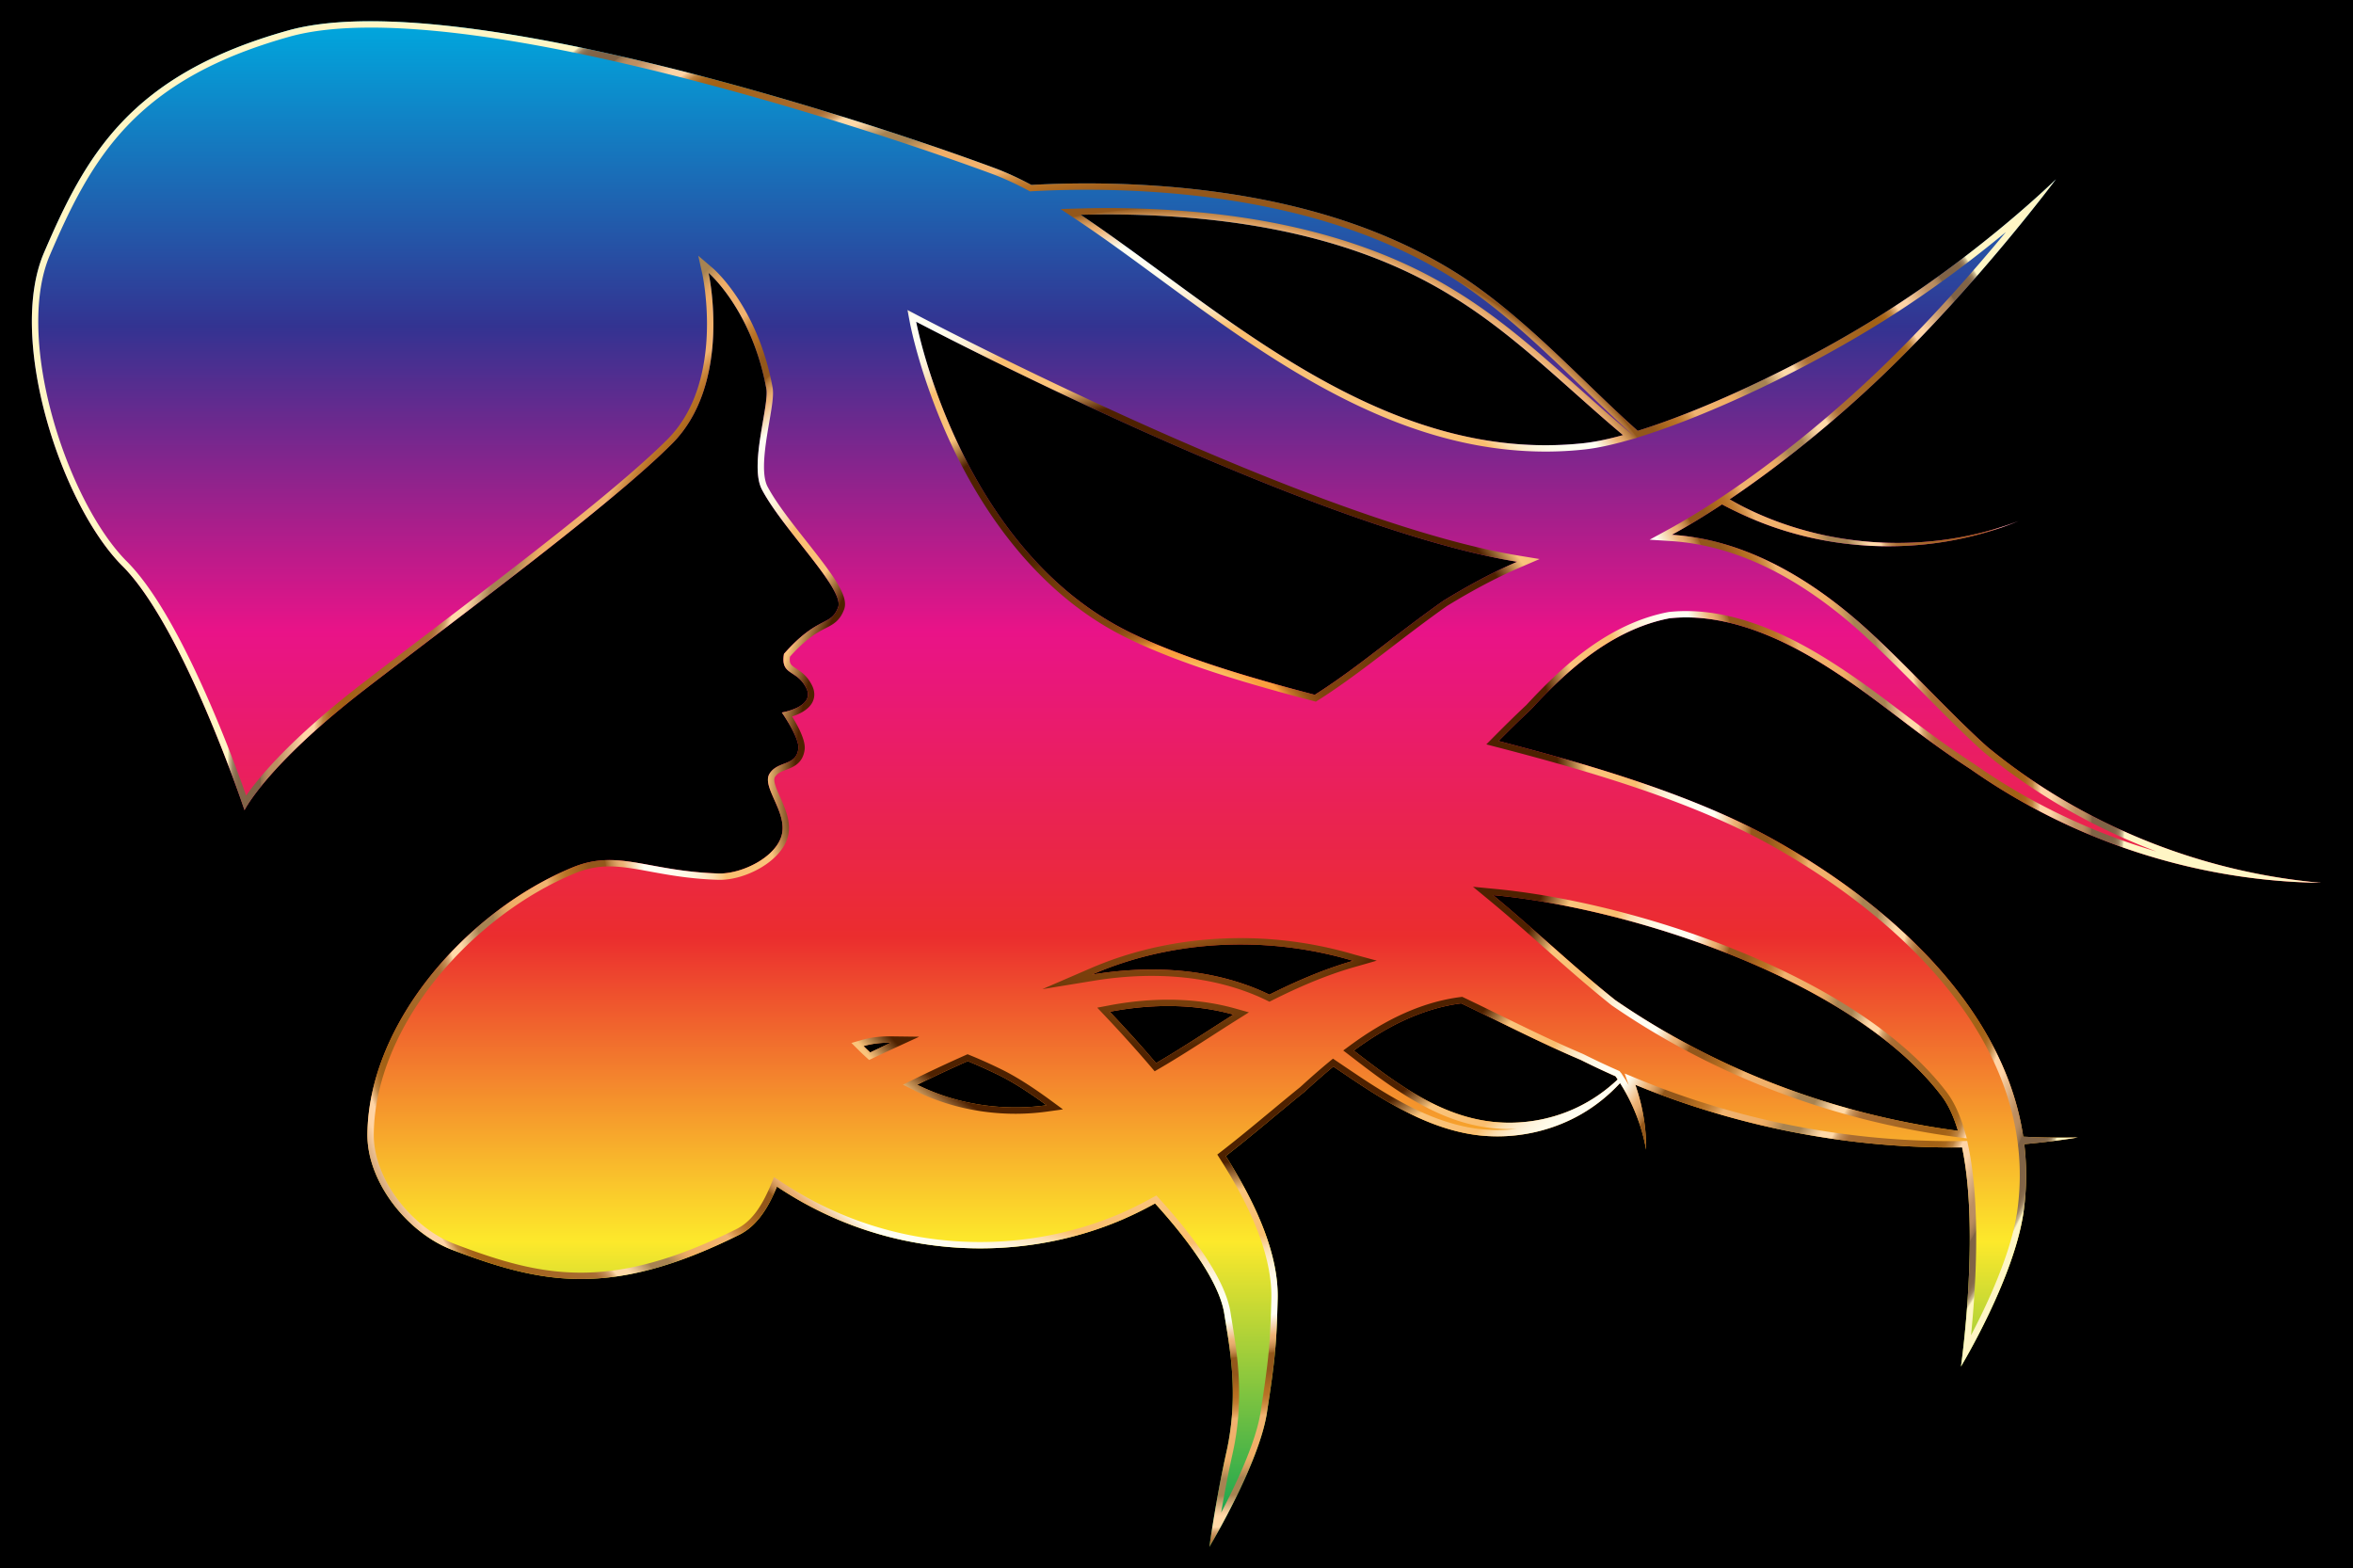
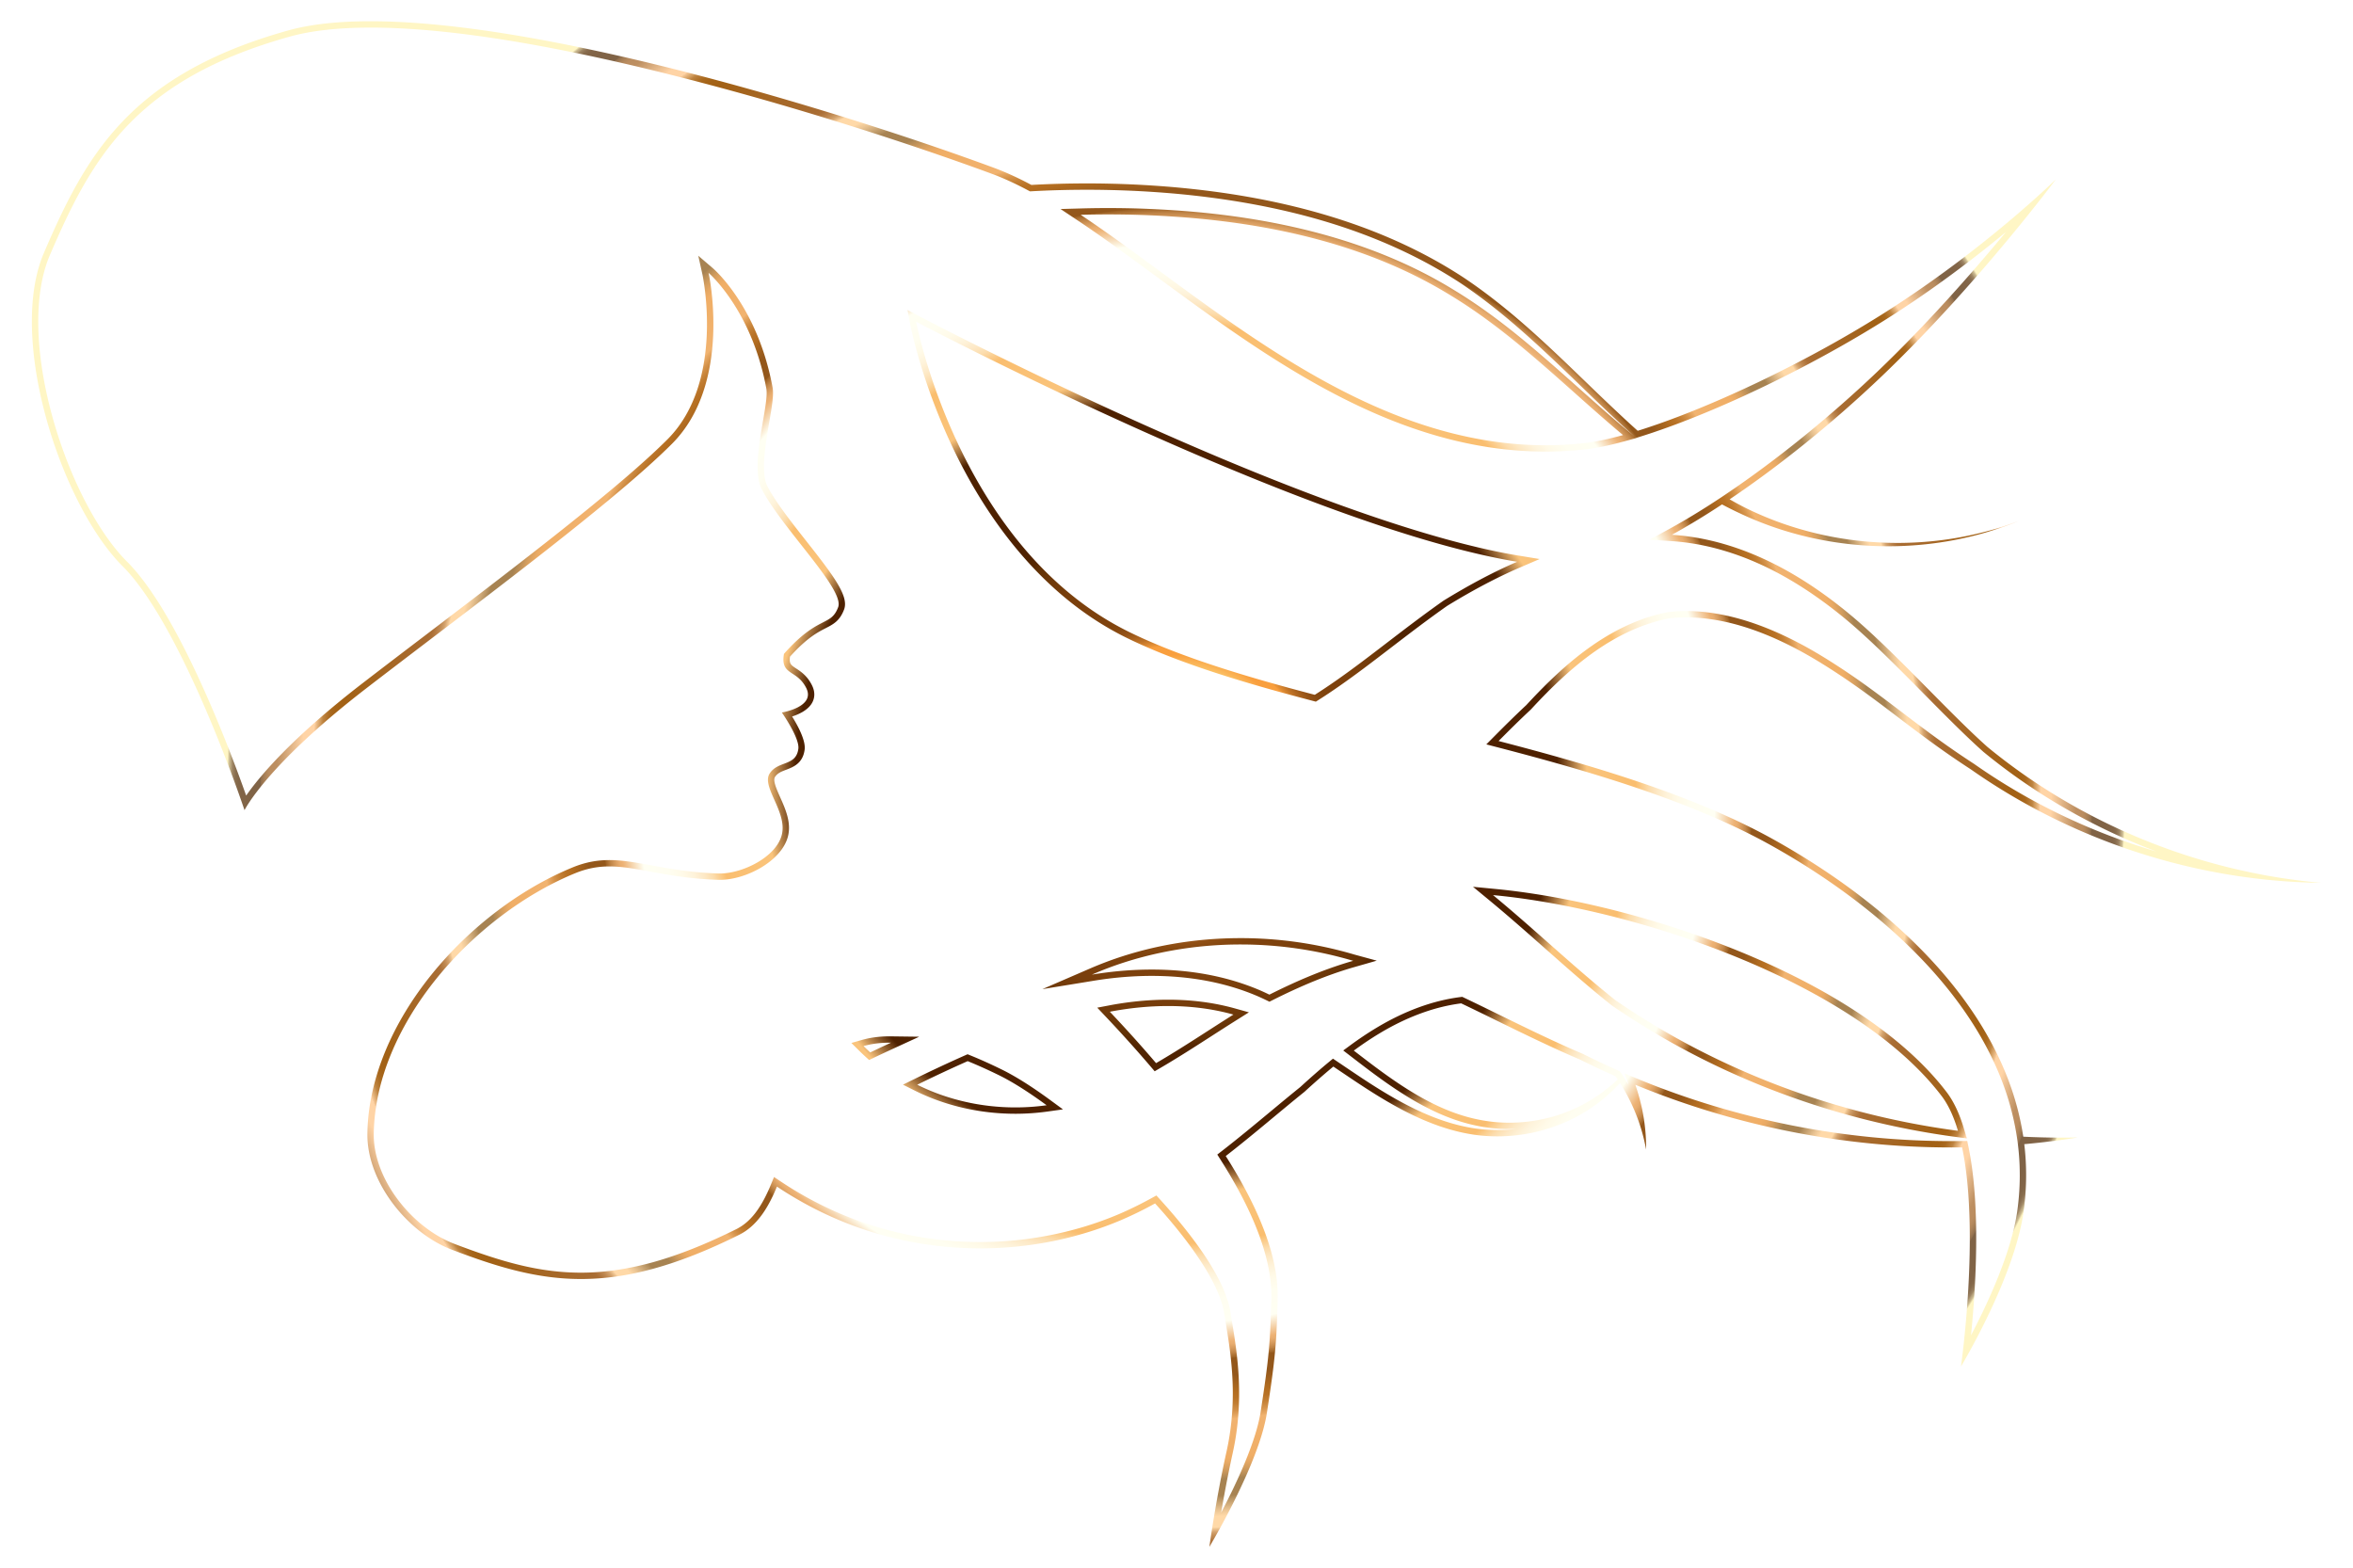
<svg xmlns="http://www.w3.org/2000/svg" viewBox="11.274 5.814 1483.282 988.555">
-   <path d="M11.274 5.814h1483.282v988.555H11.274z" />
  <linearGradient id="a" gradientUnits="userSpaceOnUse" x1="752.915" y1="980.978" x2="752.915" y2="19.205">
    <stop offset="0" stop-color="#009e54" />
    <stop offset=".2" stop-color="#fde92b" />
    <stop offset=".4" stop-color="#eb2d2e" />
    <stop offset=".6" stop-color="#e91388" />
    <stop offset=".8" stop-color="#333391" />
    <stop offset="1" stop-color="#00a8de" />
  </linearGradient>
-   <path fill="url(#a)" d="M1286.695 722.375c-11.98-80.083-81.853-145.243-157.237-187.261-48.545-27.057-110.53-45.83-173.502-62.168 6.705-6.757 13.259-13.256 20.322-19.844 13.139-14.26 26.467-26.958 40.854-36.963 14.304-9.97 30.21-17.47 46.615-20.56 15.118-1.634 30.957.365 47.356 5.49 16.395 5.122 32.65 13.151 48.302 22.812 35.846 22.15 56.436 42.419 94.134 66.858 65.047 45.702 143.24 70.657 220.924 71.602-77.431-6.804-151.639-37.409-210.291-85.614-24.228-21.546-57.128-58.367-83.949-81.209-15.48-13.172-33.087-25.639-52.441-35.147-18.823-9.247-39.86-15.95-62.608-17.435 9.987-5.455 20.608-11.89 31.622-19.144a231.374 231.374 0 0012.222 6.067c54.61 25.516 119.524 26.974 174.708 4.436-55.777 21.114-119.944 17.727-172.703-8.603-3.187-1.62-6.315-3.34-9.414-5.106 31.05-20.903 64.832-47.964 95.883-77.606 60.01-57.289 109.789-124.155 109.789-124.155s-45.457 44.818-109.87 85.324c-49.514 31.132-110.218 59.712-153.76 73.24-7.662-6.868-15.174-13.931-22.603-21.049-27.43-26.279-55.084-54.299-87.62-75.87-53.78-35.069-117.853-50.873-181.145-56.579a636.09 636.09 0 00-90.842-1.502c-8.024-4.278-15.879-7.923-23.568-10.768-94.691-35.04-345.216-114.534-445.109-86.564C92.872 53.028 65.192 104.17 39 165.126c-23.388 54.43 10.935 158.978 49.425 197.468l.004-.007c38.492 38.491 76.982 153.962 76.982 153.962s13.739-28.28 76.98-76.98c63.248-48.702 153.968-115.473 192.458-153.963 38.49-38.49 23.094-107.774 23.094-107.774s27.314 23.352 36.418 73.005c1.938 10.572-10.96 48.463-2.704 63.747 13.374 25.18 52.2 62.785 47.97 74.014-4.702 12.48-12.4 4.781-34.15 29.4-2.339 13.918 8.065 9.595 14.052 21.57 5.988 11.975-15.396 15.396-15.396 15.396s11.252 15.996 10.41 22.811c-1.386 11.237-12.791 7.385-18.107 15.68-5.317 8.293 11.187 24.15 7.698 38.49-3.489 14.338-25.481 24.955-39.99 24.498-44.687-1.405-63.308-15.559-91.892-3.825-65.655 26.95-128.468 97.292-129.368 167.953-.384 30.175 25.19 62.395 53.403 73.108 56.458 21.442 100.07 30.794 180.924-9.445 11.267-5.608 18.276-16.89 23.841-30.404 15.248 10.188 31.597 18.569 48.665 24.86 55.013 20.274 116.165 18.338 168.167-3.691 7.485-3.199 14.65-6.753 21.525-10.548 22.97 25.244 40.756 50.993 43.62 69.457 3.06 19.723 9.614 50.13 1.41 87.055-6.77 30.481-10.81 60.015-10.81 60.015s31.232-52.023 36.26-84.44c5.498-35.449 6.086-44.64 6.799-71.899.71-27.293-12.874-58.842-32.728-90.063 16.832-13.033 35.158-28.869 49.597-40.463 6.06-5.548 12.115-10.891 18.237-15.943 4.539 3.057 9.123 6.168 13.803 9.284 22.585 15.035 47.426 29.742 75.342 33.742 23.273 3.197 47.232-1.578 67.106-13.013 9.152-5.266 17.393-11.936 24.468-19.608 7.98 12.506 13.718 26.77 16.436 41.938.159-13.65-2.157-27.554-6.8-40.874 65.974 27.208 136.568 40.39 205.992 39.477 11.335 53.995-.718 138.134-.718 138.134s33.595-55.629 39.467-97.556c2.046-14.607 2.1-28.821.443-42.607 11.344-1.03 22.63-2.42 33.824-4.217-11.52.245-23.013.06-34.461-.495zM750.842 142.347c61.53 4.02 123.247 17.797 175.15 49.844 32.152 19.497 59.833 45.368 88.797 70.961 6.454 5.703 12.983 11.381 19.617 16.951-9.328 2.57-17.658 4.312-24.646 5.071-128.716 13.984-232.087-87.281-317.248-143.951a615.237 615.237 0 0158.33 1.124zm-190.99 526.912a135.154 135.154 0 01-4.216-4c5.11-1.464 10.847-2.216 17.312-2.133a922.325 922.325 0 00-13.096 6.133zm29.627 20.363a891.016 891.016 0 0131.8-14.87c6.168 2.5 12.71 5.432 19.658 8.84 8.64 4.238 18.985 10.814 30.098 18.97-28.292 3.95-57.267-.779-81.556-12.94zm-.679-480.987S834.388 338.053 967.67 359.95c-16.485 7.093-31.915 15.627-46.33 24.446-18.192 12.752-37.058 27.788-52.529 39.36-10.035 7.507-19.463 14.203-28.735 20.063-44.25-11.609-84.74-23.888-116.304-39.262C615.742 351.939 588.8 208.635 588.8 208.635zm151.948 466.95c-.24.14-.477.274-.716.414-9.703-11.4-19.578-22.29-29.137-32.39.683-.129 1.364-.27 2.049-.393 25.352-4.567 51.606-4.61 75.857 2.187-17.32 10.897-31.413 20.447-48.053 30.181zm121.363-63.448c-17.849 5.316-34.699 12.686-50.633 20.688-2.088-1.009-4.191-1.99-6.33-2.906-30.255-12.826-63.91-15.118-95.89-11.122-3.24.405-6.462.887-9.674 1.41a225.872 225.872 0 0110.926-4.416c46.425-17.277 101.164-19.767 153.15-4.47.22.059.438.123.657.183-.736.211-1.474.415-2.206.633zm143.625 91.679c-19.69 9.476-42.29 12.09-63.111 7.646-25.03-5.171-47.225-20.003-68.448-36.09-3.13-2.372-6.296-4.81-9.495-7.271 5.369-3.945 10.825-7.629 16.422-10.98 15.83-9.493 33.291-16.503 51.272-18.791l.681.323c23.59 11.25 48.876 24.345 74.488 35.227a514.644 514.644 0 0022.094 10.405c.47.669.933 1.344 1.39 2.025-7.525 7.117-16.072 13.068-25.293 17.506zm23.856-67.489c-20.544-16.327-39.445-33.878-60.6-52.217a894.237 894.237 0 00-16.557-14.038c2.063.2 4.127.403 6.185.629 88.73 9.739 222.39 55.038 276.567 125.969 4.381 5.737 7.763 13.282 10.345 22.001-78.361-10.34-153.015-39.006-215.94-82.344z" />
  <radialGradient id="b" cx="752.915" cy="500.092" r="613.141" gradientUnits="userSpaceOnUse">
    <stop offset=".032" stop-color="#5c2d00" />
    <stop offset=".041" stop-color="#5f2f00" />
    <stop offset=".049" stop-color="#693401" />
    <stop offset=".056" stop-color="#7a3c02" />
    <stop offset=".062" stop-color="#924804" />
    <stop offset=".069" stop-color="#b15706" />
    <stop offset=".074" stop-color="#d66908" />
    <stop offset=".076" stop-color="#e47009" />
    <stop offset=".08" stop-color="#e5740d" />
    <stop offset=".083" stop-color="#e77e1a" />
    <stop offset=".087" stop-color="#eb902e" />
    <stop offset=".09" stop-color="#f0aa4b" />
    <stop offset=".094" stop-color="#f7ca70" />
    <stop offset=".097" stop-color="#ffef9b" />
    <stop offset=".103" stop-color="#ffe994" />
    <stop offset=".112" stop-color="#fdd982" />
    <stop offset=".122" stop-color="#fbbf63" />
    <stop offset=".133" stop-color="#f99f3e" />
    <stop offset=".134" stop-color="#f99f3e" />
    <stop offset=".142" stop-color="#f99f3e" />
    <stop offset=".145" stop-color="#e18d34" />
    <stop offset=".15" stop-color="#c27528" />
    <stop offset=".156" stop-color="#a9621e" />
    <stop offset=".162" stop-color="#955317" />
    <stop offset=".169" stop-color="#874911" />
    <stop offset=".178" stop-color="#7f430e" />
    <stop offset=".194" stop-color="#7d410d" />
    <stop offset=".221" stop-color="#793f0c" />
    <stop offset=".244" stop-color="#6f3909" />
    <stop offset=".263" stop-color="#603005" />
    <stop offset=".268" stop-color="#572802" />
    <stop offset=".276" stop-color="#502301" />
    <stop offset=".298" stop-color="#4e2100" />
    <stop offset=".392" stop-color="#4e2100" />
    <stop offset=".422" stop-color="#fac47c" />
    <stop offset=".472" stop-color="#fabe6f" />
    <stop offset=".479" stop-color="#fbce8f" />
    <stop offset=".486" stop-color="#fcddae" />
    <stop offset=".495" stop-color="#fde9c7" />
    <stop offset=".505" stop-color="#fef3db" />
    <stop offset=".516" stop-color="#fffae8" />
    <stop offset=".53" stop-color="#fffef1" />
    <stop offset=".554" stop-color="#fffff3" />
    <stop offset=".575" stop-color="#edb275" />
    <stop offset=".578" stop-color="#e8ad70" />
    <stop offset=".582" stop-color="#d99e61" />
    <stop offset=".587" stop-color="#c18649" />
    <stop offset=".592" stop-color="#9f6427" />
    <stop offset=".593" stop-color="#93571b" />
    <stop offset=".61" stop-color="#93571b" />
    <stop offset=".629" stop-color="#b46e21" />
    <stop offset=".634" stop-color="#b87226" />
    <stop offset=".64" stop-color="#c27e33" />
    <stop offset=".647" stop-color="#d4924a" />
    <stop offset=".654" stop-color="#ecae6a" />
    <stop offset=".655" stop-color="#f1b370" />
    <stop offset=".694" stop-color="#f0ae66" />
    <stop offset=".699" stop-color="#e8a964" />
    <stop offset=".706" stop-color="#d39d5e" />
    <stop offset=".714" stop-color="#b18955" />
    <stop offset=".716" stop-color="#a78352" />
    <stop offset=".733" stop-color="#a78352" />
    <stop offset=".736" stop-color="#b69261" />
    <stop offset=".748" stop-color="#ebc594" />
    <stop offset=".754" stop-color="#ffd9a8" />
    <stop offset=".765" stop-color="#ffd9a8" />
    <stop offset=".767" stop-color="#ecc18e" />
    <stop offset=".77" stop-color="#d3a26d" />
    <stop offset=".774" stop-color="#c08a53" />
    <stop offset=".778" stop-color="#b37941" />
    <stop offset=".781" stop-color="#ab6f36" />
    <stop offset=".785" stop-color="#a86c32" />
    <stop offset=".86" stop-color="#a26115" />
    <stop offset=".868" stop-color="#a46317" />
    <stop offset=".873" stop-color="#a9691f" />
    <stop offset=".876" stop-color="#b2742d" />
    <stop offset=".88" stop-color="#be8441" />
    <stop offset=".882" stop-color="#ce985a" />
    <stop offset=".885" stop-color="#e2b179" />
    <stop offset=".888" stop-color="#facd9e" />
    <stop offset=".888" stop-color="#ffd4a6" />
    <stop offset=".899" stop-color="#ffd4a6" />
    <stop offset=".925" stop-color="#bd8f61" />
    <stop offset=".932" stop-color="#bb8d60" />
    <stop offset=".935" stop-color="#b3885c" />
    <stop offset=".938" stop-color="#a57e56" />
    <stop offset=".941" stop-color="#92704e" />
    <stop offset=".942" stop-color="#806346" />
    <stop offset=".953" stop-color="#806346" />
    <stop offset=".955" stop-color="#806346" />
    <stop offset=".964" stop-color="#826548" />
    <stop offset=".967" stop-color="#876c4d" />
    <stop offset=".969" stop-color="#927758" />
    <stop offset=".971" stop-color="#a08866" />
    <stop offset=".972" stop-color="#b39e79" />
    <stop offset=".974" stop-color="#cbba91" />
    <stop offset=".975" stop-color="#e6d9ac" />
    <stop offset=".976" stop-color="#fff6c5" />
    <stop offset="1" stop-color="#fff6c5" />
  </radialGradient>
  <path fill="url(#b)" d="M244.784 23.205c51 .002 121.364 11.725 209.135 34.843 89.034 23.452 162.248 49.806 182.566 57.325 7.243 2.68 14.79 6.13 23.074 10.545l.986.526 1.115-.061a638.762 638.762 0 0134.775-.952c18.497 0 37.169.822 55.489 2.444 33.752 3.043 65.165 8.806 93.366 17.131 32.04 9.457 60.96 22.517 85.928 38.798 28.319 18.775 53.137 42.718 77.138 65.872 3.317 3.2 6.623 6.39 9.925 9.553 8.756 8.388 15.97 15.105 22.7 21.138l.622.557-4.625-3.884c-5.917-4.969-12.126-10.334-19.54-16.885-3.492-3.086-6.965-6.175-10.43-9.257-25.897-23.036-50.357-44.794-78.915-62.11-46.713-28.844-106.26-45.811-176.983-50.432a619.641 619.641 0 00-58.71-1.132l-12.588.352 10.484 6.977c16.027 10.665 32.608 22.848 50.162 35.746 70.29 51.648 149.96 110.186 245.1 110.186 8.197 0 16.485-.449 24.634-1.334 7.05-.766 15.553-2.512 25.276-5.191l7.342-2.023-.087-.072 2.115-.657c45.067-14.001 105.791-42.92 154.702-73.673 30.469-19.16 56.867-39.423 76.218-55.45-20.17 24.386-49.251 57.666-81.028 88.002-29.762 28.411-63.626 55.821-95.354 77.18l-2.793 1.881-.005-.003-1.982 1.306c-10.957 7.216-21.501 13.6-31.339 18.974l-12.09 6.604 13.747.898c20.227 1.321 40.785 7.052 61.105 17.034 17.184 8.442 34.549 20.084 51.61 34.603 14.522 12.366 30.902 28.929 46.742 44.946 13.399 13.548 26.054 26.345 37.143 36.206l.058.052.06.049c32.4 26.629 69.492 47.863 109.034 62.79-40.89-12.002-79.95-30.636-114.827-55.14l-.061-.043-.063-.04c-17.826-11.558-31.878-22.234-45.467-32.56-15.325-11.643-29.8-22.642-48.742-34.346-17.093-10.55-33.65-18.365-49.21-23.227-13.228-4.134-26.038-6.23-38.075-6.23-3.673 0-7.34.196-10.904.58l-.156.018-.155.029c-16.122 3.037-32.326 10.173-48.158 21.207-13.125 9.128-26.287 21.023-41.41 37.426-7.495 6.996-14.476 13.957-20.321 19.848l-4.903 4.941 6.738 1.748c57.077 14.809 122.214 33.73 172.559 61.79 40.297 22.46 75.35 49.619 101.368 78.537 30.267 33.64 48.388 69.244 53.86 105.822l.353 2.358.269 2.24c1.652 13.741 1.506 27.728-.433 41.573-3.696 26.386-18.877 58.788-29.154 78.407 2.869-28.451 6.335-80.884-1.72-119.25l-.675-3.222-3.291.043c-2.222.03-4.474.044-6.693.044-33.409 0-67.096-3.301-100.127-9.813-33.42-6.588-66.255-16.481-97.596-29.406l-8.234-3.396 2.535 7.272a123.471 123.471 0 00-1.772-2.894l.035-.033-1.08-1.609-2.064-3.234-.078.084-.102-.146-.638-.908-1.013-.45a513.533 513.533 0 01-21.923-10.323l-.112-.057-.117-.05c-17.854-7.585-35.576-16.265-52.713-24.658-7.48-3.664-14.545-7.124-21.617-10.497l-.364-.173-.319-.151-1.06-.505-1.165.148c-17.343 2.207-35.116 8.71-52.822 19.328-5.48 3.281-10.954 6.941-16.735 11.188l-4.287 3.15 4.216 3.244.4.308a1573.65 1573.65 0 009.118 6.981c21.049 15.954 44.103 31.457 70.03 36.814a100.664 100.664 0 0020.97 2.192c1.499 0 2.999-.033 4.496-.098-3.978.465-7.996.7-12.035.7-4.6 0-9.222-.315-13.716-.932-26.825-3.844-51.272-18.186-73.693-33.113a1841.086 1841.086 0 01-9.965-6.695l-3.82-2.576-2.477-1.669-2.303 1.901c-5.631 4.646-11.616 9.877-18.296 15.99-5.676 4.56-11.886 9.717-18.458 15.176-10.237 8.503-20.823 17.295-30.984 25.162l-2.883 2.233 1.956 3.077c21.923 34.473 32.725 64.018 32.105 87.812-.72 27.582-1.382 36.765-6.753 71.39-2.956 19.059-15.473 45.531-24.866 63.414 1.813-10.66 4.28-24.032 7.275-37.508 7.555-34.011 2.785-63.12-.371-82.381-.353-2.154-.69-4.206-.992-6.154-3.477-22.421-26.18-51.277-44.614-71.537l-2.126-2.336-2.766 1.526c-7.066 3.901-14.187 7.39-21.152 10.367-26.968 11.424-57.09 17.463-87.108 17.463-26.912 0-53.194-4.657-78.116-13.842-16.665-6.143-32.756-14.363-47.825-24.433l-4.061-2.713-1.86 4.516c-6.246 15.166-13.008 23.908-21.925 28.346-37.608 18.717-68.714 27.434-97.892 27.434-26.686 0-50.33-6.943-79.83-18.147-13.072-4.964-26.064-15.139-35.645-27.916-9.958-13.281-15.349-27.985-15.178-41.402.21-16.54 3.93-33.625 11.055-50.78 6.728-16.198 16.303-32.055 28.46-47.128 23.391-29.004 55.237-53.205 87.372-66.395 7.18-2.947 14.053-4.32 21.63-4.32 7.996 0 16.21 1.507 25.72 3.252 11.851 2.173 25.283 4.637 42.896 5.191.344.011.69.016 1.04.016 16.767 0 39.186-12.042 42.964-27.568 2.107-8.66-1.656-17.103-4.976-24.552-2.298-5.157-4.674-10.489-3.242-12.724 1.593-2.485 4.14-3.455 7.09-4.578 4.448-1.694 10.54-4.013 11.62-12.77.706-5.715-4.305-14.967-7.927-20.782 4.516-1.453 10.349-4.18 12.807-8.97 1.174-2.287 2.078-6.007-.286-10.734-2.991-5.983-7.028-8.632-9.975-10.567-3.306-2.169-4.469-2.932-3.877-7.44 10.716-11.933 17.578-15.45 22.62-18.036 4.706-2.413 8.77-4.497 11.495-11.729 3.127-8.3-6.51-21.129-23.812-43.088-9.348-11.865-19.015-24.133-24.381-34.237-4.545-8.412-1.336-27.098 1.007-40.74 1.652-9.62 2.957-17.216 2.111-21.826-9.253-50.47-36.593-74.333-37.752-75.324l-9.102-7.781 2.598 11.689c.149.671 14.497 67.562-22.018 104.077-30.663 30.662-95.01 79.638-151.784 122.848-14.26 10.853-27.728 21.104-40.286 30.773-45.267 34.86-65.466 59.368-73.505 70.925-3.871-10.94-11.558-31.897-21.415-54.897-19.356-45.165-37.448-76.343-53.773-92.668l-.74-.738c-18.224-18.666-35.855-53.108-46.155-90.252-11.352-40.939-11.967-78.14-1.688-102.063 11.98-27.88 25.591-57.117 48.472-81.23 24.52-25.839 57.152-43.813 102.697-56.566 13.519-3.785 30.657-5.704 50.94-5.704m595.96 424.924l1.47-.929c8.51-5.378 17.722-11.81 28.995-20.24 5.093-3.81 10.494-7.95 16.213-12.332 11.795-9.038 23.992-18.384 36.113-26.886 16.518-10.1 31.472-17.988 45.716-24.118l12.56-5.405-13.492-2.216c-54.15-8.897-136.581-37.788-238.38-83.55-77.058-34.641-138.66-67.034-139.273-67.357l-7.326-3.86 1.53 8.138c.28 1.484 7.065 36.826 27.296 79.213 18.74 39.264 53.012 91.88 109.855 119.566 34.626 16.865 78.596 29.45 117.04 39.535l1.683.441m410.374 275.314l-1.75-5.908c-2.851-9.631-6.553-17.468-11.001-23.293-31.687-41.486-86.533-70.315-126.964-87.195-48.74-20.348-104.267-35.045-152.345-40.323-2.153-.236-4.348-.45-6.237-.633l-13.018-1.26 10.086 8.326a889.933 889.933 0 0116.484 13.976c6.557 5.684 12.959 11.346 19.15 16.823 14.058 12.436 27.337 24.182 41.58 35.503l.108.085.113.078c63.794 43.935 139.068 72.641 217.686 83.015l6.108.806m-582.723-94.095l31.834-5.193a256.113 256.113 0 019.526-1.389c9.324-1.165 18.6-1.755 27.573-1.755 24.26 0 46.553 4.236 66.247 12.585 1.838.787 3.796 1.686 6.163 2.83l1.774.859 1.762-.885c18.502-9.293 34.384-15.784 49.98-20.43.467-.139.937-.272 1.407-.405l.76-.216 13.733-3.94-13.782-3.764-.27-.075-.348-.098a253.072 253.072 0 00-71.443-10.27c-29.41 0-57.738 4.994-84.195 14.84a228.603 228.603 0 00-11.12 4.495l-29.6 12.81m70.76 51.793l2.891-1.685.318-.184.404-.234c11.156-6.527 21.14-12.948 31.71-19.747 5.254-3.379 10.686-6.873 16.453-10.501l7.634-4.803-8.684-2.434c-13.12-3.678-27.335-5.542-42.248-5.542-11.446 0-23.356 1.1-35.398 3.269-.435.078-.869.163-1.303.249l-.781.152-7.193 1.362 5.032 5.317c10.292 10.875 20.048 21.719 28.996 32.232l2.17 2.549m-180.003-7.112l2.425-1.16a910.852 910.852 0 0113.04-6.107l16.115-7.405-17.733-.23a79.317 79.317 0 00-1.02-.006c-6.264 0-12.133.771-17.445 2.293l-6.568 1.881 4.855 4.807a140.15 140.15 0 004.34 4.12l1.99 1.807m92.199 33.897c6.766 0 13.575-.472 20.238-1.402l9.75-1.36-7.937-5.826c-11.659-8.556-21.989-15.061-30.704-19.336-6.894-3.382-13.596-6.395-19.918-8.956l-1.573-.637-1.551.688a899.06 899.06 0 00-31.942 14.937l-7.235 3.556 7.209 3.61c19.241 9.634 41.256 14.726 63.663 14.726M244.784 19.205c-19.887 0-37.533 1.796-52.02 5.852C92.872 53.028 65.192 104.17 39 165.126c-23.388 54.43 10.935 158.978 49.425 197.468l.004-.007c38.492 38.491 76.982 153.962 76.982 153.962s13.739-28.28 76.98-76.98c63.248-48.702 153.968-115.474 192.458-153.963 38.49-38.49 23.094-107.773 23.094-107.773s27.314 23.35 36.418 73.005c1.938 10.571-10.96 48.462-2.704 63.746 13.374 25.18 52.2 62.785 47.97 74.014-4.702 12.48-12.4 4.781-34.15 29.401-2.338 13.917 8.065 9.594 14.052 21.57 5.988 11.974-15.396 15.395-15.396 15.395s11.252 15.997 10.41 22.811c-1.386 11.237-12.79 7.386-18.107 15.68-5.316 8.293 11.187 24.15 7.698 38.49-3.416 14.04-24.576 24.513-39.077 24.513-.308 0-.61-.005-.913-.014-31.775-1-50.373-8.445-68.743-8.445-7.465 0-14.89 1.229-23.149 4.619-65.655 26.95-128.468 97.292-129.368 167.953-.384 30.175 25.19 62.395 53.403 73.108 28.205 10.712 53.212 18.408 81.25 18.408 28.085 0 59.213-7.716 99.674-27.853 11.268-5.608 18.276-16.89 23.842-30.404 15.247 10.188 31.596 18.569 48.664 24.86 25.68 9.464 52.698 14.088 79.499 14.088 30.612 0 60.94-6.033 88.668-17.78 7.485-3.197 14.65-6.752 21.525-10.547 22.97 25.244 40.757 50.993 43.62 69.457 3.06 19.723 9.614 50.13 1.41 87.055-6.77 30.481-10.81 60.015-10.81 60.015s31.232-52.023 36.26-84.44c5.498-35.449 6.086-44.64 6.799-71.899.71-27.293-12.874-58.842-32.728-90.063 16.833-13.033 35.159-28.869 49.597-40.463 6.06-5.548 12.115-10.891 18.238-15.943 4.538 3.057 9.122 6.168 13.802 9.284 22.586 15.035 47.426 29.742 75.343 33.742 4.745.652 9.52.972 14.283.972 18.592 0 37.001-4.882 52.823-13.985 9.151-5.266 17.392-11.937 24.467-19.608 7.98 12.506 13.718 26.77 16.436 41.938.159-13.651-2.157-27.554-6.8-40.874 63.836 26.326 132.006 39.522 199.247 39.522 2.252 0 4.495-.015 6.745-.045 11.335 53.995-.718 138.134-.718 138.134s33.595-55.629 39.467-97.557c2.046-14.606 2.1-28.82.444-42.606 11.344-1.03 22.63-2.42 33.823-4.218-3.356.072-6.71.107-10.06.107-8.153 0-16.288-.207-24.401-.6-11.98-80.084-81.852-145.244-157.237-187.262-48.545-27.057-110.53-45.83-173.502-62.168 6.705-6.757 13.26-13.256 20.322-19.844 13.14-14.26 26.467-26.957 40.854-36.963 14.305-9.97 30.21-17.47 46.615-20.56a97.453 97.453 0 0110.474-.557c11.912 0 24.23 2.093 36.882 6.047 16.396 5.123 32.65 13.152 48.302 22.813 35.847 22.15 56.436 42.418 94.134 66.858 65.048 45.701 143.24 70.656 220.924 71.602-77.431-6.805-151.639-37.41-210.291-85.615-24.227-21.546-57.127-58.367-83.949-81.209-15.48-13.172-33.086-25.639-52.44-35.147-18.824-9.246-39.861-15.95-62.608-17.435 9.986-5.455 20.607-11.89 31.62-19.144a231.253 231.253 0 0012.224 6.067c28.978 13.54 60.862 20.306 92.649 20.306 28.117 0 56.157-5.291 82.059-15.87-24.369 9.225-50.35 13.774-76.27 13.774-33.409 0-66.725-7.55-96.434-22.377-3.187-1.62-6.314-3.34-9.413-5.106 31.05-20.903 64.831-47.964 95.882-77.606 60.01-57.289 109.79-124.155 109.79-124.155s-45.458 44.818-109.872 85.324c-49.512 31.132-110.217 59.712-153.76 73.24-7.66-6.868-15.172-13.931-22.602-21.049-27.43-26.279-55.084-54.299-87.62-75.87-53.78-35.069-117.852-50.873-181.145-56.579a633.436 633.436 0 00-55.848-2.46c-11.668 0-23.336.32-34.994.958-8.024-4.278-15.878-7.922-23.567-10.768-80.96-29.958-275.841-92.413-393.09-92.416zm740.775 267.28c-117.57 0-213.287-92.186-293.047-145.262a620.067 620.067 0 0117.354-.243c13.664 0 27.332.453 40.976 1.367 61.53 4.02 123.247 17.797 175.15 49.844 32.152 19.497 59.833 45.369 88.797 70.962 6.454 5.702 12.983 11.38 19.617 16.95-9.327 2.57-17.658 4.312-24.646 5.071-8.163.887-16.24 1.311-24.201 1.311zM840.076 443.819c-44.25-11.609-84.74-23.888-116.305-39.262-108.03-52.618-134.97-195.922-134.97-195.922S834.387 338.053 967.668 359.95c-16.484 7.093-31.914 15.627-46.33 24.446-18.19 12.752-37.057 27.788-52.528 39.36-10.034 7.507-19.463 14.203-28.735 20.063zm405.457 274.852c-78.362-10.34-153.016-39.006-215.941-82.344-20.544-16.327-39.445-33.878-60.6-52.217a895.595 895.595 0 00-16.557-14.038c2.063.2 4.127.403 6.185.629 88.73 9.739 222.39 55.038 276.567 125.969 4.381 5.737 7.763 13.282 10.346 22.001zm-545.949-98.463a225.838 225.838 0 0110.926-4.417c25.678-9.556 53.908-14.588 82.8-14.59 23.345 0 47.118 3.283 70.35 10.12.219.059.438.123.657.183-.736.211-1.474.415-2.206.633-17.849 5.316-34.699 12.686-50.634 20.689-2.087-1.01-4.19-1.991-6.329-2.907-21.496-9.113-44.712-12.908-67.82-12.908-9.416 0-18.812.63-28.07 1.786-3.24.405-6.462.887-9.674 1.41zm263.177 93.359a96.53 96.53 0 01-20.136-2.105c-25.03-5.171-47.225-20.003-68.448-36.09-3.13-2.372-6.296-4.81-9.495-7.271 5.369-3.945 10.825-7.629 16.422-10.98 15.83-9.493 33.291-16.503 51.272-18.791l.682.323c23.588 11.25 48.875 24.345 74.487 35.226a514.527 514.527 0 0022.094 10.406c.47.669.933 1.344 1.39 2.025-7.525 7.117-16.072 13.068-25.293 17.506-13.464 6.48-28.29 9.75-42.976 9.75zm-222.729-37.568c-9.703-11.4-19.578-22.29-29.137-32.39.683-.129 1.364-.27 2.049-.393 11.467-2.066 23.121-3.206 34.689-3.206 14.006 0 27.887 1.67 41.168 5.393-17.32 10.897-31.413 20.447-48.053 30.181-.24.14-.477.275-.716.415zm-180.18-6.74a135.377 135.377 0 01-4.216-4c4.853-1.39 10.272-2.139 16.344-2.14.321 0 .644.003.969.007a923.903 923.903 0 00-13.098 6.133zm91.499 34.666c-21.768 0-43.204-4.955-61.872-14.303a891.016 891.016 0 0131.8-14.87c6.168 2.5 12.71 5.432 19.658 8.84 8.64 4.238 18.985 10.814 30.099 18.97a142.463 142.463 0 01-19.685 1.363z" />
</svg>